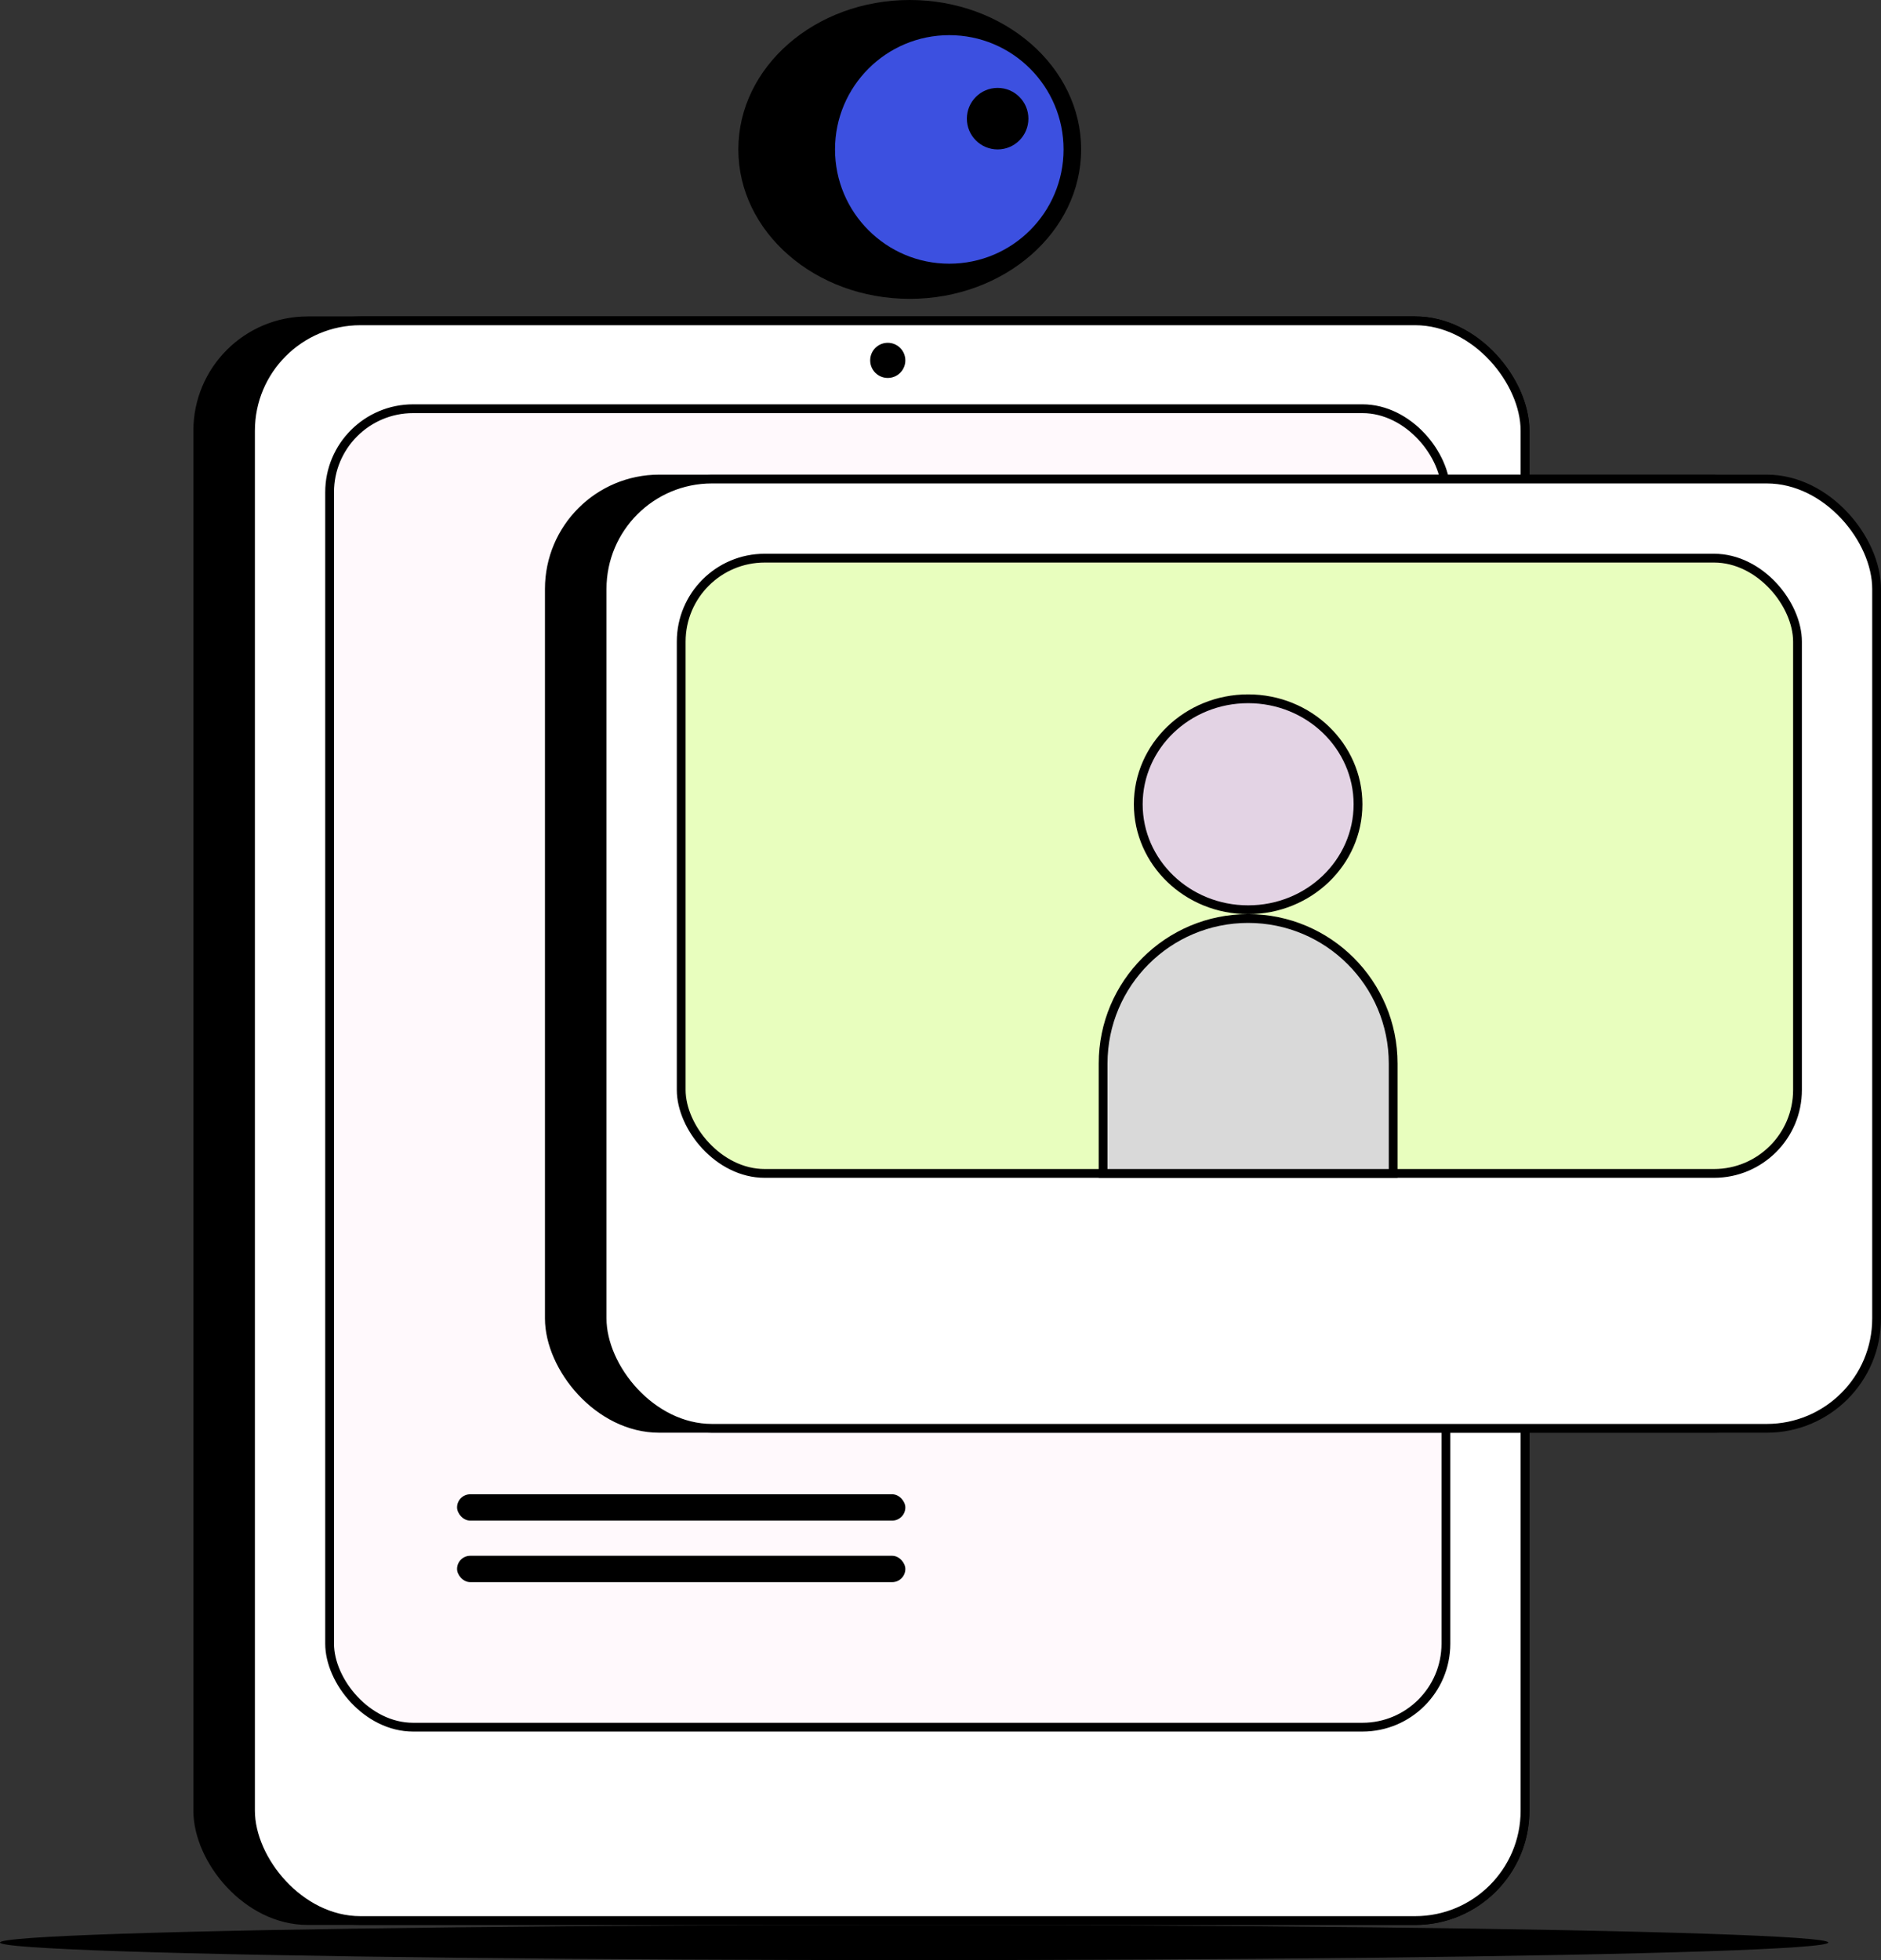
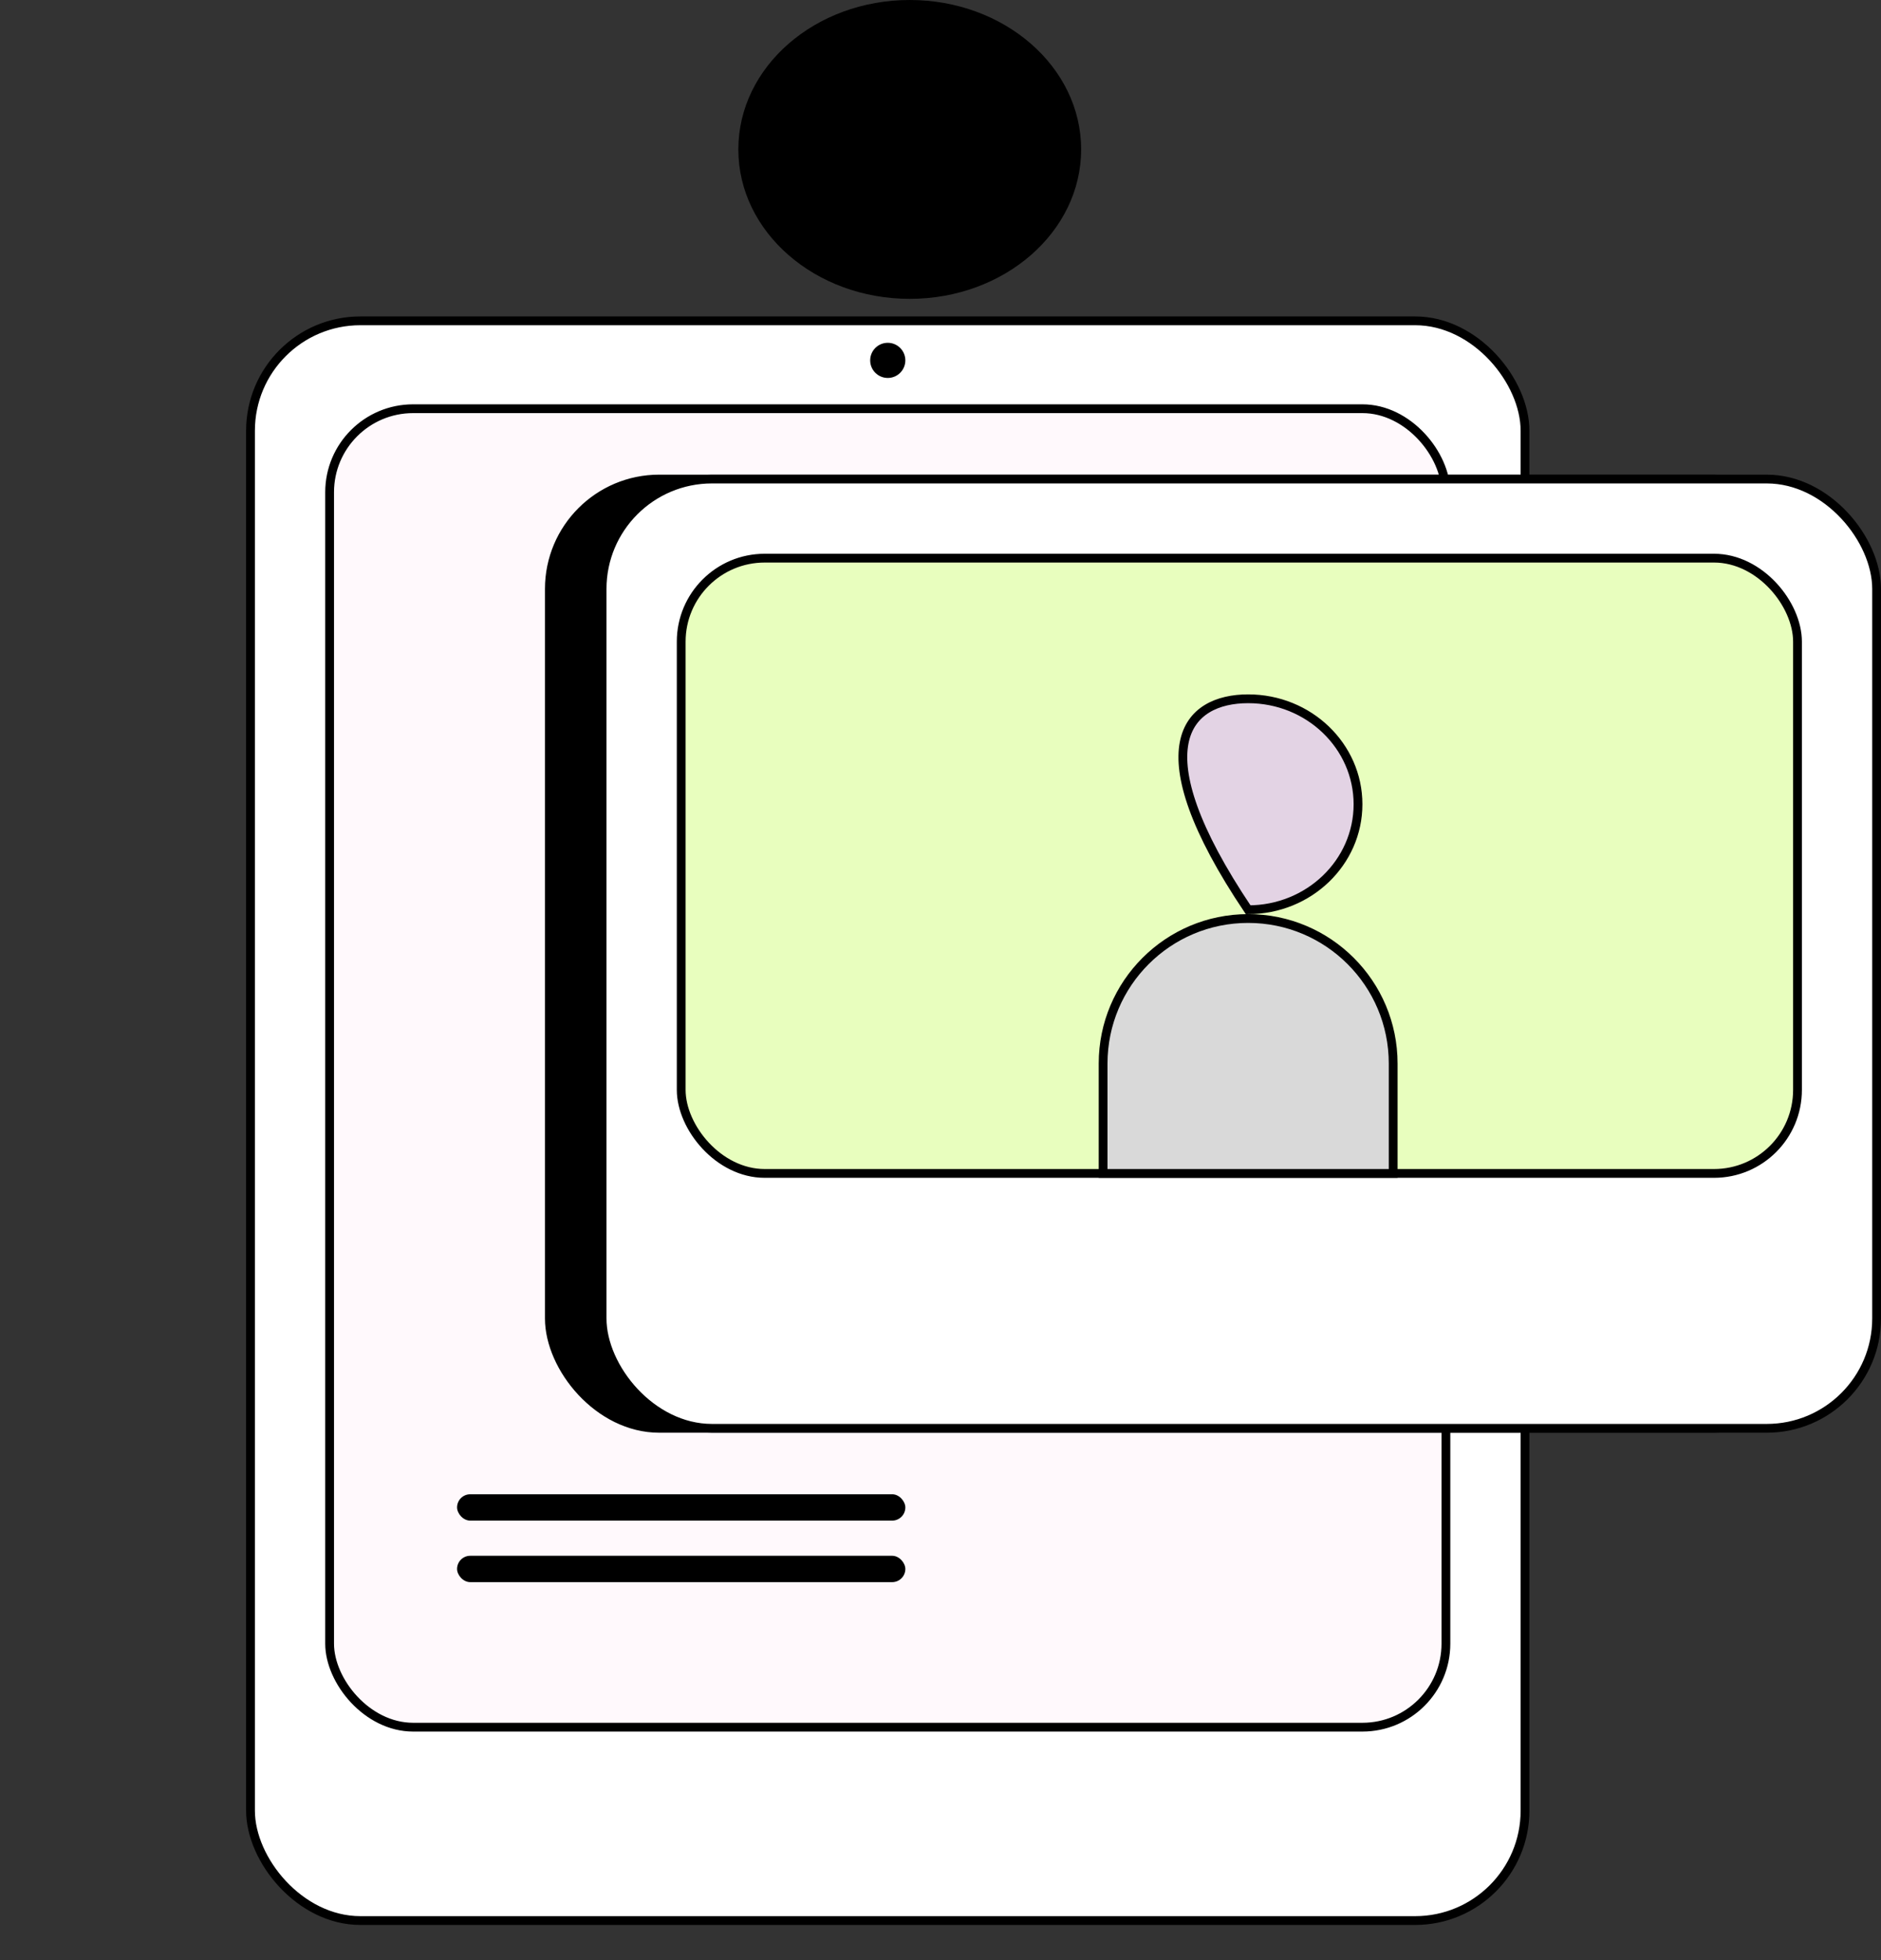
<svg xmlns="http://www.w3.org/2000/svg" width="214" height="223" viewBox="0 0 214 223" fill="none">
  <rect x="0" y="0" width="214" height="223" fill="#333333" stroke="none" />
-   <rect x="22.5" y="36.5" width="151" height="182" rx="12.5" fill="black" stroke="black" />
  <rect x="28.5" y="36.5" width="145" height="182" rx="12.5" fill="white" stroke="black" />
  <rect x="37.5" y="46.5" width="127" height="150" rx="9.5" fill="#FFF9FC" stroke="black" />
  <circle cx="101" cy="41" r="2" fill="black" />
  <rect x="62.5" y="54.5" width="145" height="108" rx="12.5" fill="black" stroke="black" />
  <rect x="68.5" y="54.5" width="145" height="108" rx="12.5" fill="white" stroke="black" />
  <rect x="77.5" y="63.5" width="127" height="70" rx="9.5" fill="#E8FEBE" stroke="black" />
  <rect x="52" y="170" width="51" height="3" rx="1.5" fill="black" />
  <rect x="52" y="177" width="51" height="3" rx="1.5" fill="black" />
  <ellipse cx="103.5" cy="17" rx="19.5" ry="17" fill="black" />
-   <circle cx="108" cy="17" r="13" fill="#3C50E0" />
  <circle cx="113.5" cy="13.5" r="3.5" fill="black" />
-   <path d="M154.5 91.5C154.5 98.109 148.922 103.5 142 103.5C135.078 103.5 129.5 98.109 129.5 91.5C129.5 84.891 135.078 79.5 142 79.5C148.922 79.5 154.5 84.891 154.5 91.5Z" fill="#E3D3E4" stroke="black" />
+   <path d="M154.5 91.5C154.5 98.109 148.922 103.5 142 103.5C129.5 84.891 135.078 79.5 142 79.5C148.922 79.5 154.5 84.891 154.5 91.5Z" fill="#E3D3E4" stroke="black" />
  <path d="M125.5 121C125.5 111.887 132.887 104.5 142 104.5C151.113 104.5 158.5 111.887 158.5 121V133.5H125.5V121Z" fill="#D9D9D9" stroke="black" />
-   <ellipse cx="104" cy="221" rx="104" ry="2" fill="black" />
</svg>